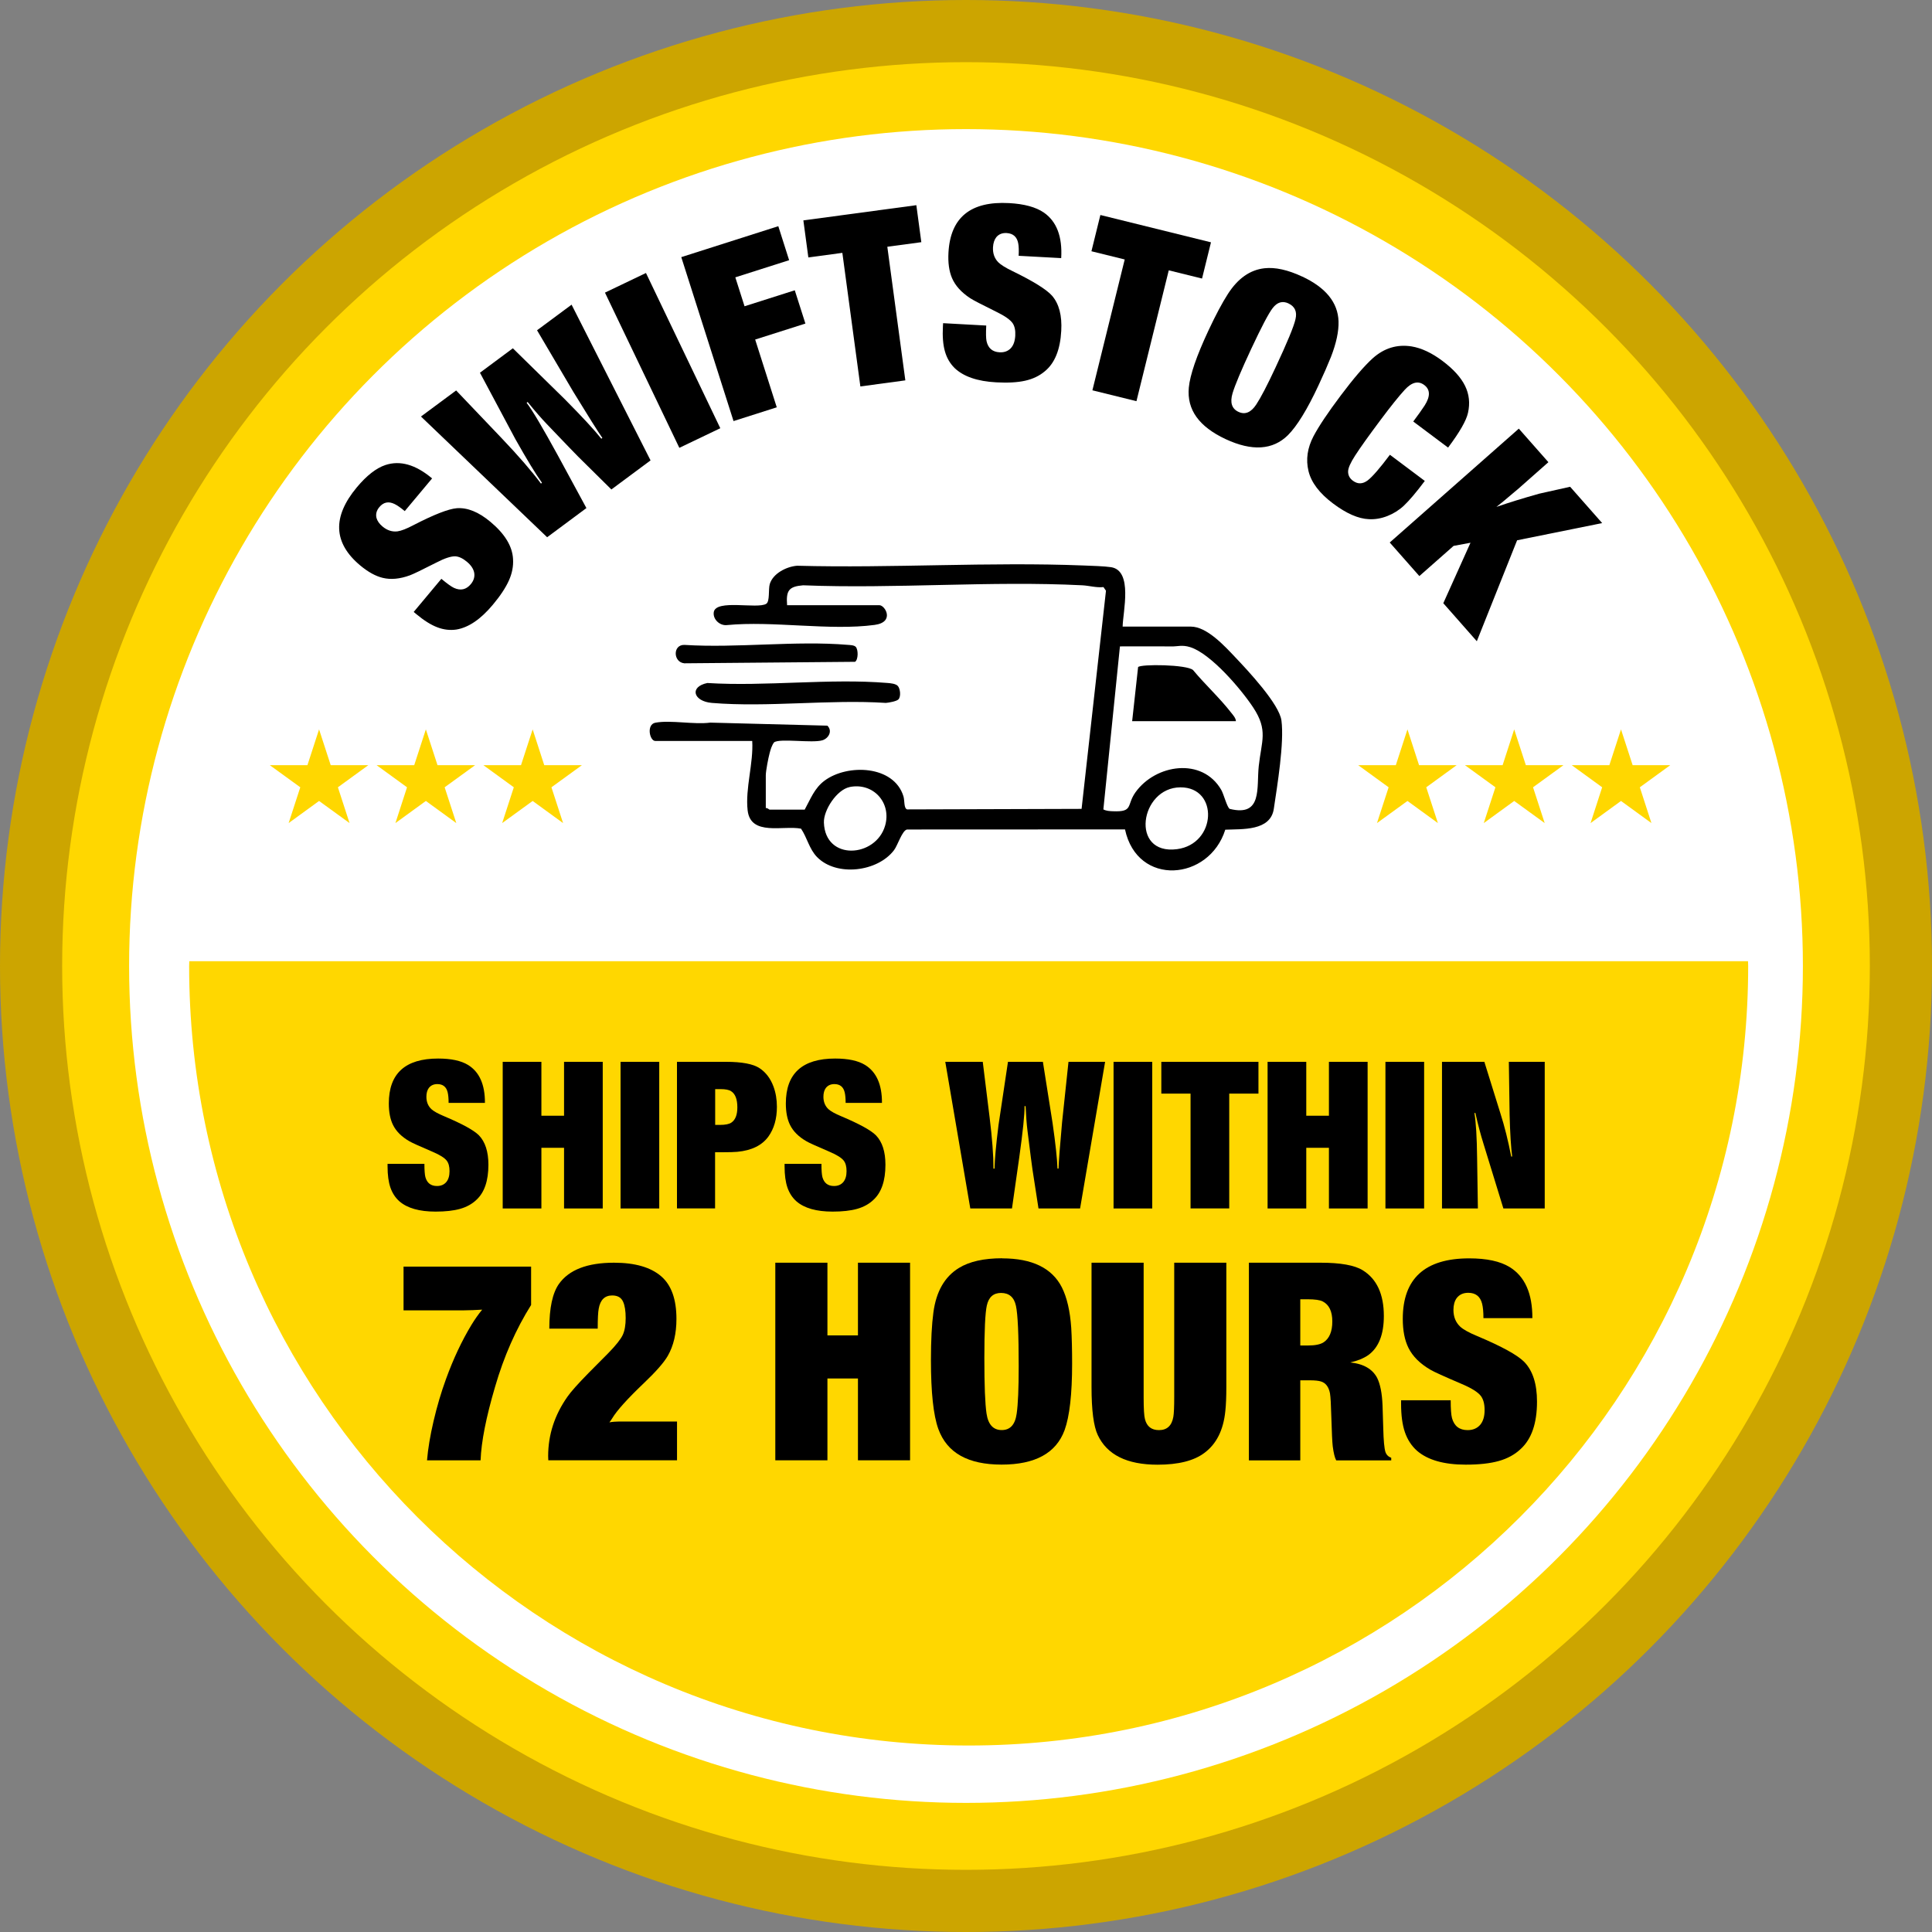
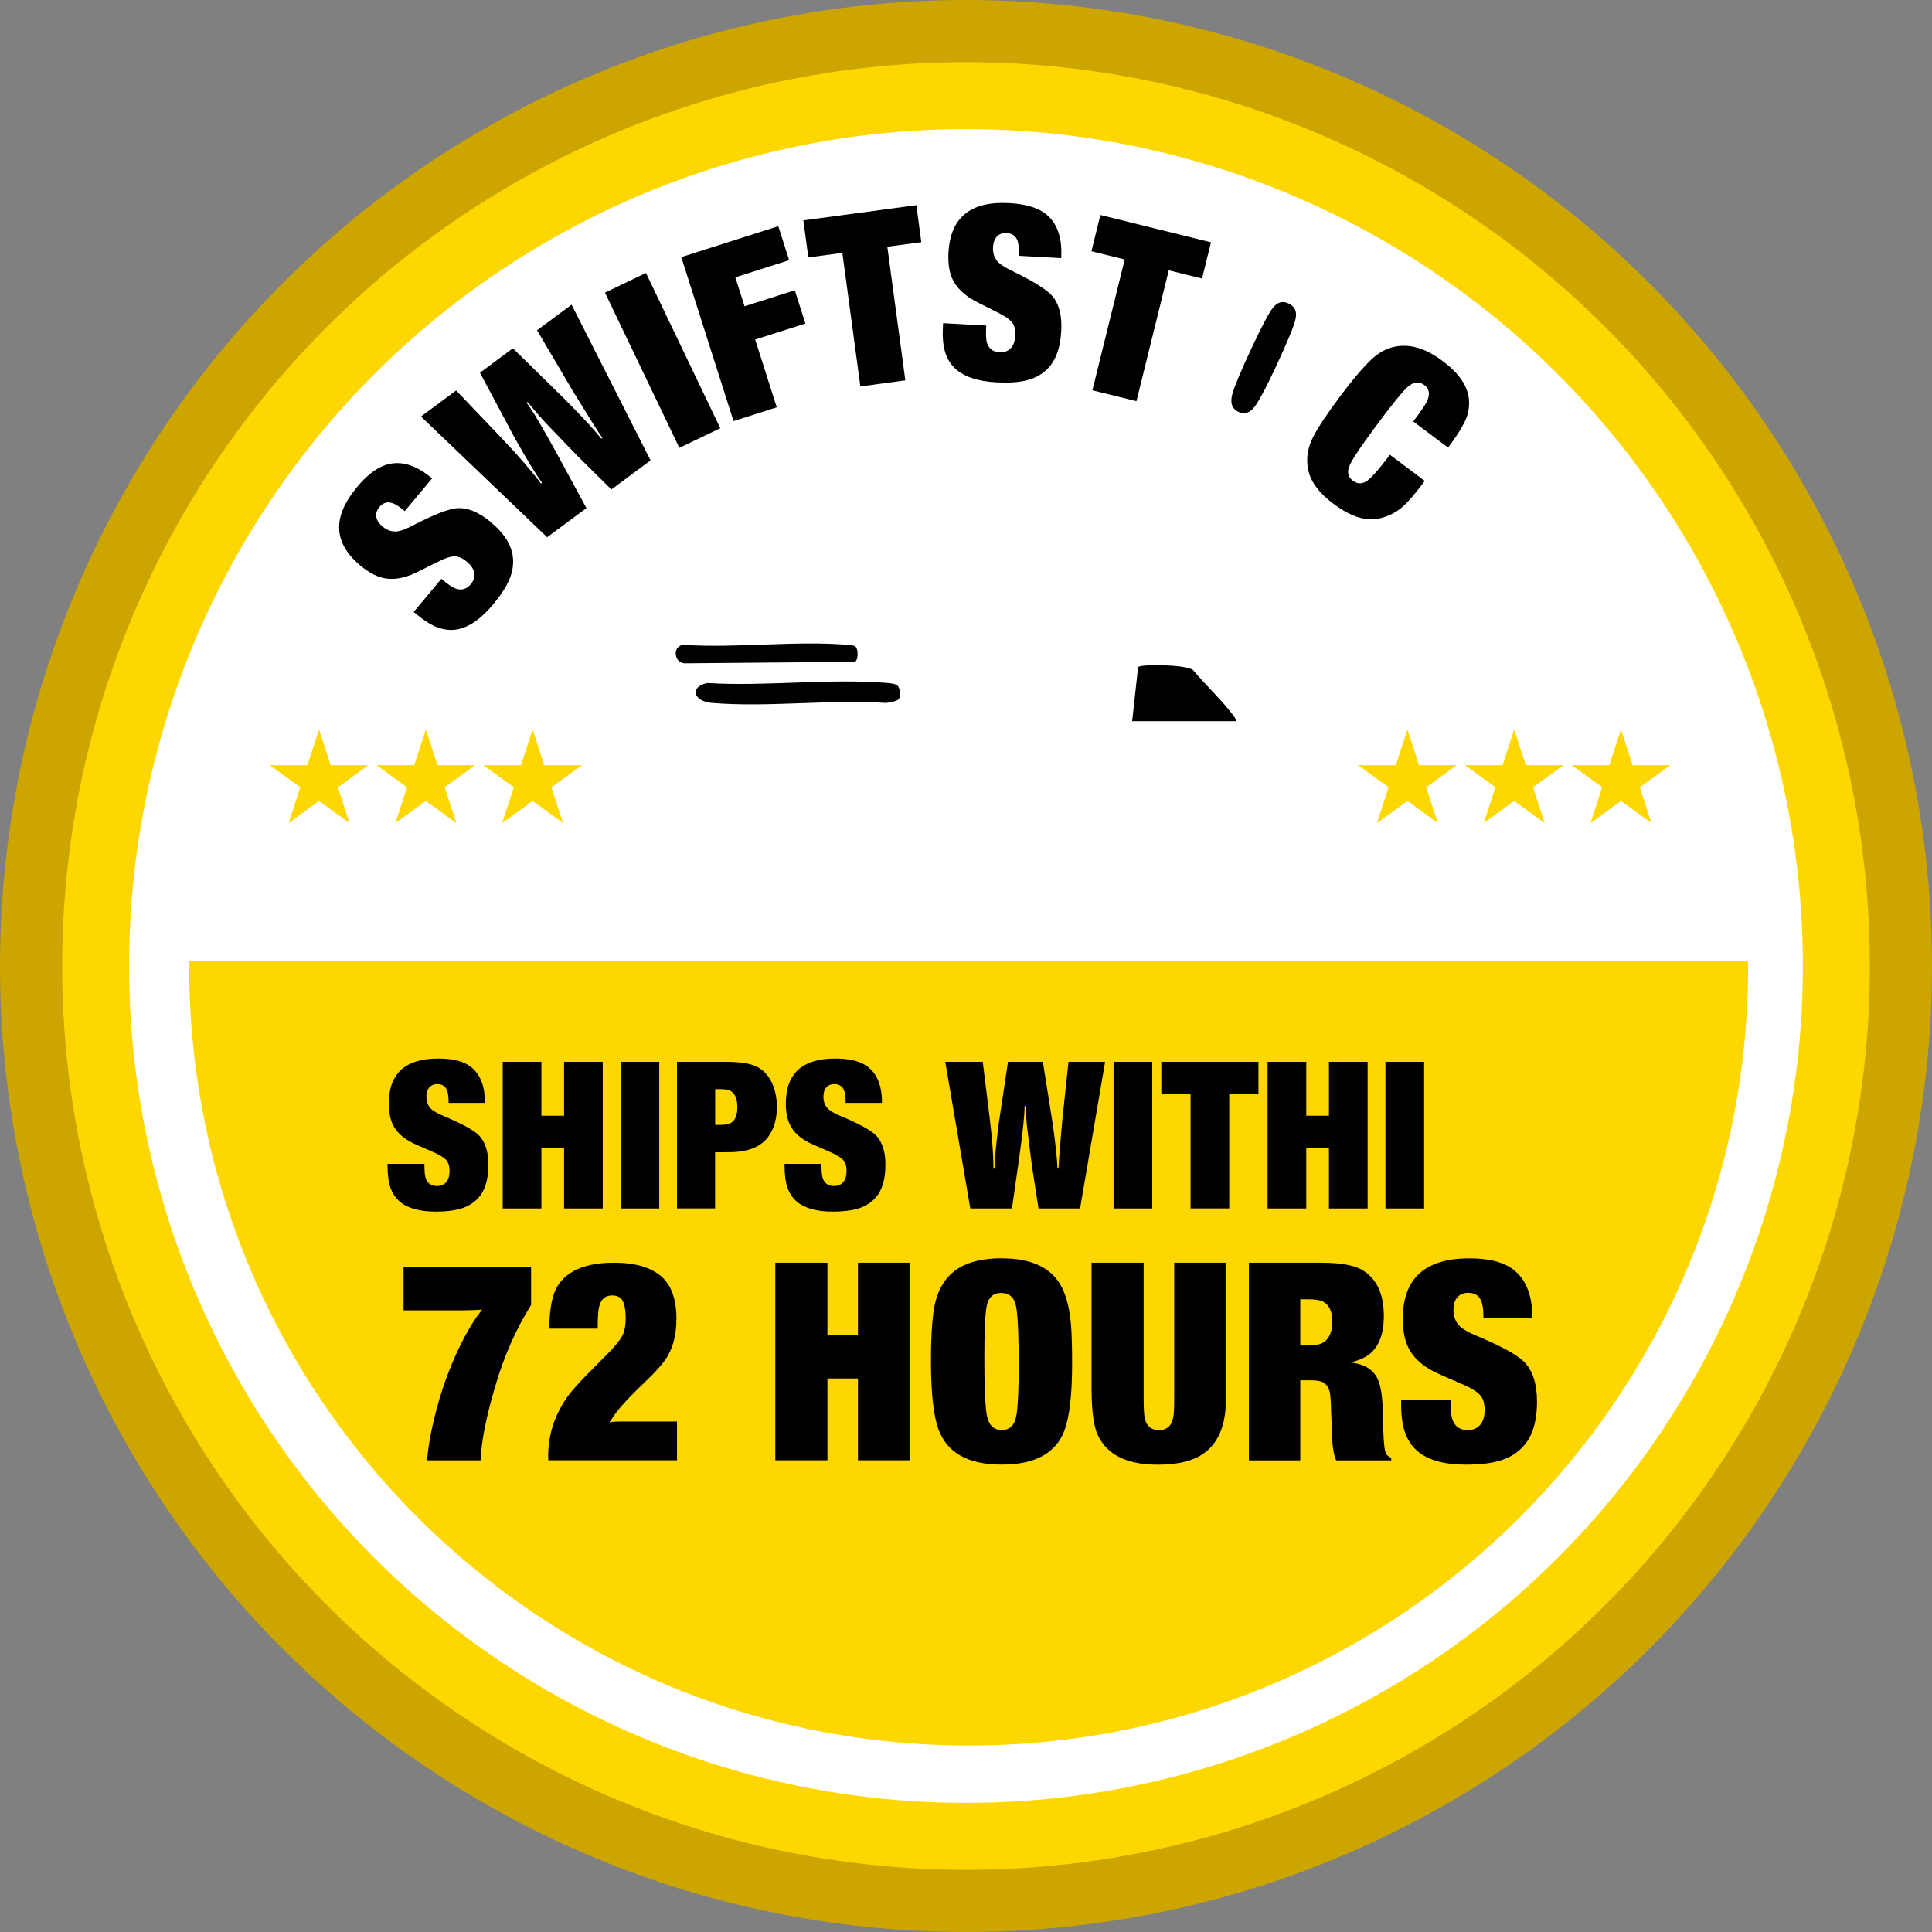
<svg xmlns="http://www.w3.org/2000/svg" id="Layer_2" data-name="Layer 2" viewBox="0 0 400 400">
  <rect x="0" y="0" width="400" height="400" fill="#808080" stroke="none" />
  <defs>
    <style>
      .cls-1 {
        fill: #cca500;
      }

      .cls-2 {
        fill: #fff;
      }

      .cls-3 {
        fill: gold;
      }
    </style>
  </defs>
  <g id="Layer_1-2" data-name="Layer 1">
    <g>
      <circle class="cls-1" cx="200" cy="200" r="200" />
      <circle class="cls-3" cx="200" cy="200" r="187.13" />
      <circle class="cls-2" cx="200" cy="200" r="173.27" />
      <path class="cls-3" d="M39.19,199.01c0,.33-.03.66-.03.99,0,89.13,72.25,161.39,161.39,161.39s161.39-72.25,161.39-161.39c0-.33-.02-.66-.03-.99H39.19Z" />
      <g>
        <path d="M80.24,240.96h7.63c0,1.32.07,2.23.2,2.74.34,1.23,1.14,1.85,2.4,1.85.82,0,1.46-.27,1.93-.82.44-.53.67-1.28.67-2.25s-.19-1.66-.58-2.18c-.46-.59-1.45-1.21-2.96-1.85-2.67-1.14-4.26-1.86-4.76-2.16-1.62-.93-2.75-2.06-3.4-3.38-.58-1.17-.87-2.65-.87-4.45,0-6.2,3.4-9.3,10.21-9.3,2.68,0,4.75.44,6.2,1.33,2.34,1.44,3.51,4.06,3.49,7.85h-7.52c0-.93-.07-1.67-.2-2.2-.28-1.13-.99-1.69-2.13-1.69-.77,0-1.36.27-1.78.82-.33.46-.49,1.06-.49,1.8,0,1.07.35,1.93,1.05,2.58.49.44,1.36.93,2.62,1.45,3.77,1.59,6.17,2.91,7.21,3.96,1.3,1.35,1.96,3.38,1.96,6.09,0,3.32-.83,5.75-2.49,7.27-.9.86-2.03,1.48-3.37,1.86-1.34.38-3.04.57-5.08.57-3.35,0-5.85-.71-7.49-2.13-.85-.76-1.46-1.7-1.86-2.85-.39-1.14-.59-2.59-.59-4.36v-.56Z" />
        <path d="M112.09,231h4.69v-11.16h8.01v30.36h-8.01v-12.56h-4.69v12.56h-8.01v-30.36h8.01v11.16Z" />
        <path d="M128.48,219.84h8.01v30.36h-8.01v-30.36Z" />
        <path d="M140.17,219.84h10.16c3.29,0,5.6.44,6.92,1.31,1.3.86,2.27,2.13,2.89,3.8.47,1.28.71,2.68.71,4.2,0,2.48-.59,4.53-1.76,6.16-1.32,1.82-3.46,2.88-6.43,3.16-.65.06-1.7.09-3.14.09h-1.47v11.63h-7.89v-30.36ZM148.07,225.49v7.41h.98c1.11,0,1.9-.16,2.36-.47.83-.55,1.25-1.6,1.25-3.16,0-1.7-.44-2.82-1.31-3.36-.43-.28-1.16-.42-2.18-.42h-1.09Z" />
        <path d="M162.44,240.96h7.63c0,1.32.07,2.23.2,2.74.34,1.23,1.14,1.85,2.4,1.85.82,0,1.46-.27,1.93-.82.44-.53.67-1.28.67-2.25s-.19-1.66-.58-2.18c-.46-.59-1.45-1.21-2.96-1.85-2.67-1.14-4.26-1.86-4.76-2.16-1.62-.93-2.75-2.06-3.4-3.38-.58-1.17-.87-2.65-.87-4.45,0-6.2,3.4-9.3,10.21-9.3,2.68,0,4.75.44,6.2,1.33,2.34,1.44,3.51,4.06,3.49,7.85h-7.52c0-.93-.07-1.67-.2-2.2-.28-1.13-.99-1.69-2.13-1.69-.77,0-1.36.27-1.78.82-.33.46-.49,1.06-.49,1.8,0,1.07.35,1.93,1.05,2.58.49.44,1.36.93,2.62,1.45,3.77,1.59,6.17,2.91,7.21,3.96,1.3,1.35,1.96,3.38,1.96,6.09,0,3.32-.83,5.75-2.49,7.27-.9.86-2.03,1.48-3.37,1.86-1.34.38-3.04.57-5.08.57-3.35,0-5.85-.71-7.49-2.13-.85-.76-1.46-1.7-1.86-2.85-.39-1.14-.59-2.59-.59-4.36v-.56Z" />
        <path d="M195.73,219.84h7.74l1.42,11.52c.53,4.33.8,7.86.8,10.59h.22c.03-1.88.3-4.88.82-9.01l1.96-13.1h7.23l2,12.65c.62,4.33.96,7.48,1.02,9.45h.22c.04-1.47.29-4.66.73-9.56l1.33-12.54h7.58l-5.18,30.36h-8.61l-1.25-8.09c-.09-.56-.43-3.2-1.02-7.92-.18-1.41-.31-3.14-.4-5.18h-.22c.03,1.65-.34,5.23-1.11,10.74l-1.49,10.45h-8.63l-5.18-30.36Z" />
        <path d="M230.55,219.84h8.01v30.36h-8.01v-30.36Z" />
        <path d="M240.45,219.84h20.1v6.58h-6.05v23.77h-8.01v-23.77h-6.05v-6.58Z" />
        <path d="M270.45,231h4.69v-11.16h8.01v30.36h-8.01v-12.56h-4.69v12.56h-8.01v-30.36h8.01v11.16Z" />
        <path d="M286.84,219.84h8.01v30.36h-8.01v-30.36Z" />
-         <path d="M298.54,219.84h8.78l3.31,10.63c.87,2.71,1.62,5.71,2.25,8.98h.2c-.25-1.9-.43-4.76-.53-8.58l-.16-11.03h7.43v30.36h-8.56l-4.11-13.37c-.59-1.88-1.16-4.02-1.69-6.4h-.2c.33,1.96.51,5.06.56,9.32l.16,10.45h-7.43v-30.36Z" />
      </g>
      <g>
        <path d="M83.55,262.24h26.41v7.94c-3.14,5-5.63,10.64-7.46,16.94-1.86,6.31-2.86,11.39-3,15.23h-11.09c.2-2.4.65-5.12,1.36-8.15.71-3.04,1.56-5.92,2.56-8.66,1.52-4.2,3.28-7.94,5.28-11.24.72-1.18,1.46-2.23,2.22-3.15-1.2.08-2.56.13-4.08.15h-12.2v-9.05Z" />
        <path d="M113.73,275.1c0-4.3.66-7.38,1.98-9.26,2.08-2.94,5.88-4.41,11.42-4.41,4.34,0,7.59.94,9.77,2.82,2.1,1.82,3.15,4.76,3.15,8.81,0,3.02-.6,5.58-1.8,7.67-.82,1.4-2.46,3.27-4.92,5.61-3.42,3.26-5.61,5.69-6.56,7.28-.24.38-.44.67-.6.87.48-.12,1.36-.18,2.64-.18h11.36v8.03h-26.65c-.02-.42-.03-.71-.03-.87,0-4.42,1.33-8.51,3.99-12.29.7-1.02,2.17-2.67,4.41-4.95.24-.24,1.59-1.6,4.05-4.08,1.58-1.62,2.58-2.88,3-3.78.4-.88.6-2.04.6-3.48s-.18-2.63-.54-3.39c-.38-.86-1.13-1.29-2.25-1.29-1.54,0-2.47.91-2.79,2.73-.14.7-.21,2.08-.21,4.14h-10.01Z" />
        <path d="M171.31,276.48h6.32v-15.05h10.79v40.91h-10.79v-16.94h-6.32v16.94h-10.79v-40.91h10.79v15.05Z" />
        <path d="M207.49,260.53c6.19,0,10.31,2,12.35,5.99,1.06,2.1,1.71,4.91,1.95,8.42.12,2.04.18,4.51.18,7.4,0,6.29-.52,10.88-1.56,13.76-1.76,4.76-6.1,7.13-13.04,7.13-3.48,0-6.31-.61-8.48-1.83-2.18-1.22-3.72-3.07-4.62-5.55-1.02-2.82-1.53-7.57-1.53-14.27,0-4.06.17-7.34.51-9.86.58-4.34,2.34-7.4,5.28-9.2,2.18-1.34,5.17-2.01,8.96-2.01ZM207.25,267.69c-1.58,0-2.56.87-2.94,2.61-.34,1.52-.51,5.15-.51,10.88s.15,9.46.45,11.48c.34,2.28,1.39,3.42,3.15,3.42s2.77-1.13,3.09-3.39c.28-1.92.42-5.2.42-9.83,0-6.61-.19-10.78-.57-12.5-.38-1.78-1.41-2.67-3.09-2.67Z" />
        <path d="M225.99,261.43h10.79v27.94c0,2.3.09,3.78.27,4.44.38,1.52,1.35,2.28,2.91,2.28,1.66,0,2.65-.92,2.97-2.76.12-.68.18-2.06.18-4.14v-27.76h10.79v25.72c0,2.06-.07,3.73-.21,5.01-.4,3.94-1.85,6.82-4.35,8.66-2.16,1.62-5.39,2.43-9.68,2.43-6.34,0-10.46-2.05-12.38-6.14-.86-1.82-1.29-5.14-1.29-9.95v-25.72Z" />
        <path d="M258.57,261.43h14.84c4.14,0,7.04.52,8.72,1.56,2.92,1.8,4.38,4.96,4.38,9.47,0,3.84-1.07,6.53-3.21,8.09-.98.68-2.23,1.19-3.75,1.53,2.74.28,4.6,1.35,5.58,3.21.64,1.3,1.01,3.19,1.11,5.67.02.64.07,2.24.15,4.8.06,2.48.21,4.1.45,4.86.2.58.6.98,1.2,1.2v.54h-11.39c-.3-.54-.54-1.51-.72-2.91-.1-.8-.2-2.89-.3-6.26-.06-2.4-.15-3.97-.27-4.71-.26-1.34-.88-2.16-1.86-2.46-.5-.16-1.26-.24-2.28-.24h-2.01v16.58h-10.64v-40.91ZM269.21,269.01v9.56h1.59c1.48,0,2.56-.22,3.24-.66,1.2-.8,1.8-2.24,1.8-4.32s-.66-3.46-1.98-4.14c-.58-.3-1.62-.45-3.12-.45h-1.53Z" />
        <path d="M290.07,289.91h10.28c0,1.78.09,3.01.27,3.69.46,1.66,1.54,2.49,3.24,2.49,1.1,0,1.97-.37,2.61-1.11.6-.72.9-1.73.9-3.03s-.26-2.24-.78-2.94c-.62-.8-1.95-1.63-3.99-2.49-3.6-1.54-5.74-2.51-6.41-2.91-2.18-1.26-3.71-2.78-4.59-4.56-.78-1.58-1.17-3.58-1.17-5.99,0-8.35,4.59-12.53,13.76-12.53,3.62,0,6.4.6,8.36,1.8,3.16,1.94,4.73,5.47,4.71,10.58h-10.13c0-1.26-.09-2.25-.27-2.97-.38-1.52-1.34-2.28-2.88-2.28-1.04,0-1.84.37-2.4,1.11-.44.62-.66,1.43-.66,2.43,0,1.44.47,2.6,1.41,3.48.66.6,1.84,1.25,3.54,1.95,5.08,2.14,8.31,3.92,9.71,5.34,1.76,1.82,2.64,4.56,2.64,8.21,0,4.48-1.12,7.74-3.36,9.8-1.22,1.16-2.73,1.99-4.54,2.5s-4.09.76-6.85.76c-4.52,0-7.88-.96-10.1-2.88-1.14-1.02-1.97-2.3-2.5-3.84-.53-1.54-.79-3.5-.79-5.87v-.75Z" />
      </g>
      <g id="g6N9w5">
        <g>
-           <path d="M232.5,129.73h14.05c3.33,0,7.02,4.05,9.16,6.31,2.58,2.72,9.15,9.7,9.6,13.14.6,4.6-.86,13.41-1.58,18.27-.68,4.64-6.53,4.17-10.05,4.33-3.33,10.6-18.21,11.88-20.76-.06l-45.13.02c-1.01.19-1.92,3.25-2.68,4.26-3.39,4.51-11.93,5.57-15.96,1.43-1.61-1.66-2.04-3.99-3.3-5.86-3.65-.74-10.44,1.62-11.06-3.79-.52-4.53,1.23-9.77.95-14.37h-20.06c-1.19,0-1.89-3.42,0-3.78,3.18-.6,8,.43,11.37-.02l24.25.63c1.12,1.1.25,2.64-1.04,3.03-2.09.64-8.85-.46-10,.43-.48.63-.72,1.48-.92,2.24-.27.99-.79,3.68-.79,4.58v6.79c.31-.1.69.32.79.32h7.26c1.21-2.19,2-4.43,4.11-6,4.74-3.53,14.37-3.21,16.34,3.24.27.89.05,2.48.76,2.71l36.12-.11,5.05-45.17-.52-.75c-1.49.16-2.97-.3-4.37-.37-18.98-.96-38.76.76-57.82,0-2.99.25-3.54,1.11-3.31,4.12h19.11c1.19,0,3.24,3.51-.98,4.08-9.27,1.25-21.09-.89-30.62.04-1.45.15-2.92-1.21-2.69-2.69.44-2.73,9.06-.58,10.86-1.72.78-.49.41-2.98.73-4.08.66-2.22,3.5-3.64,5.67-3.8,19.64.53,39.77-.83,59.35-.05,1.52.06,4.31.14,5.65.35,4.57.72,2.44,9.26,2.39,12.3ZM228.44,167.58c.63.33,1.3.35,1.99.38,4.28.18,2.76-1.25,4.65-3.91,4.16-5.84,13.84-7.32,17.77-.51.52.9,1.21,3.66,1.75,3.93,6.83,1.7,5.53-4.41,6.01-8.85.56-5.22,1.98-7.39-1.14-12.13-2.48-3.77-8.78-11.18-13.07-12.51-1.68-.52-2.51-.12-3.94-.14-3.53-.05-7.06,0-10.59-.01l-3.43,33.75ZM175.88,162.96c-2.63.55-5.39,4.76-5.3,7.35.28,8.02,10.76,7.24,12.67.64,1.38-4.76-2.47-9.01-7.37-8ZM244.4,163.01c-8.4.03-10.51,14.08-.71,12.8,8.22-1.08,8.66-12.83.71-12.8Z" />
          <path d="M186,144.81c-.39.39-1.98.67-2.59.72-11.67-.76-24.5.96-36.03,0-3.8-.32-4.74-3.32-.94-4.12,12.08.75,25.35-1,37.28-.01.65.05,1.76.14,2.19.65.48.57.66,2.19.09,2.76Z" />
          <path d="M177.16,133.91c.56.56.55,2.67-.13,3.11l-35.34.31c-2.34-.22-2.43-3.88.01-3.81,10.94.69,23.01-.92,33.81-.01.49.04,1.3.05,1.65.4Z" />
          <path d="M255.88,149.31h-21.48l1.23-11.19c.46-.66,10.15-.56,11.39.62,2.5,3.02,5.5,5.74,7.9,8.84.38.48.95,1.1.96,1.73Z" />
        </g>
      </g>
      <g>
        <path d="M85.64,126.71l5.74-6.87c1.19.99,2.06,1.62,2.62,1.88,1.37.62,2.52.36,3.47-.77.61-.73.85-1.52.71-2.36-.15-.8-.65-1.57-1.52-2.29-.84-.7-1.64-1.08-2.4-1.12-.88-.03-2.18.39-3.89,1.28-3.04,1.55-4.88,2.43-5.52,2.66-2.06.75-3.93.93-5.61.52-1.49-.36-3.04-1.22-4.66-2.57-5.58-4.66-5.81-10.06-.69-16.19,2.02-2.42,3.98-3.95,5.87-4.59,3.06-1.03,6.29-.11,9.7,2.76l-5.66,6.77c-.84-.7-1.55-1.2-2.13-1.48-1.23-.59-2.27-.38-3.13.65-.58.69-.78,1.44-.6,2.22.17.64.59,1.24,1.26,1.8.96.8,2,1.14,3.11,1,.77-.11,1.86-.53,3.28-1.28,4.26-2.2,7.26-3.37,8.99-3.51,2.2-.16,4.52.78,6.96,2.82,2.99,2.5,4.55,5.07,4.68,7.72.09,1.46-.19,2.94-.86,4.43s-1.77,3.16-3.31,5c-2.52,3.02-5.04,4.73-7.56,5.15-1.32.19-2.64.04-3.96-.47-1.32-.5-2.78-1.42-4.37-2.75-.09-.08-.26-.22-.5-.42Z" />
        <path d="M87.14,86.25l7.3-5.41,9.4,9.86c3.53,3.71,6.25,6.85,8.16,9.42l.21-.16c-1.29-1.8-3.13-4.82-5.52-9.07l-7.32-13.72,6.81-5.06,10.74,10.53c3.62,3.65,6.14,6.38,7.58,8.19l.21-.16c-.98-1.41-2.98-4.59-6-9.53l-7.52-12.76,7.15-5.3,16.35,32.24-8.11,6.02-6.84-6.76c-.48-.47-2.65-2.72-6.5-6.75-1.15-1.2-2.49-2.74-4-4.6l-.21.16c1.18,1.53,3.33,5.17,6.47,10.9l5.91,10.9-8.13,6.04-26.12-24.99Z" />
        <path d="M125.26,60.58l8.48-4.06,15.39,32.14-8.48,4.06-15.4-32.14Z" />
        <path d="M141.04,53.24l20.1-6.41,2.24,7.04-11.14,3.55,1.91,5.99,10.4-3.31,2.2,6.89-10.4,3.31,4.47,14.03-8.95,2.85-10.82-33.95Z" />
        <path d="M166.33,45.63l23.39-3.15,1.03,7.66-7.04.95,3.73,27.66-9.31,1.26-3.73-27.66-7.04.95-1.03-7.66Z" />
        <path d="M195.25,66.91l8.94.49c-.08,1.55-.06,2.62.06,3.22.32,1.46,1.22,2.24,2.7,2.32.96.05,1.73-.23,2.32-.84.56-.6.86-1.46.93-2.59.06-1.1-.12-1.96-.54-2.59-.5-.72-1.62-1.51-3.35-2.35-3.06-1.51-4.87-2.45-5.44-2.83-1.83-1.2-3.09-2.59-3.77-4.18-.6-1.41-.85-3.17-.73-5.27.4-7.26,4.58-10.68,12.56-10.24,3.15.17,5.54.83,7.19,1.96,2.65,1.84,3.85,4.98,3.59,9.43l-8.81-.48c.06-1.09.03-1.96-.09-2.59-.26-1.34-1.06-2.04-2.39-2.12-.9-.05-1.62.23-2.14.85-.41.52-.64,1.21-.69,2.08-.07,1.25.29,2.28,1.06,3.09.55.55,1.54,1.17,2.98,1.86,4.31,2.1,7.04,3.8,8.19,5.1,1.44,1.67,2.08,4.09,1.9,7.27-.21,3.89-1.34,6.68-3.39,8.36-1.12.95-2.47,1.6-4.07,1.96-1.6.36-3.59.47-5.99.34-3.93-.21-6.81-1.21-8.65-2.98-.94-.94-1.61-2.09-1.99-3.46-.39-1.36-.52-3.08-.41-5.15,0-.12.02-.34.04-.65Z" />
        <path d="M227.81,44.51l22.91,5.66-1.85,7.5-6.89-1.7-6.69,27.09-9.12-2.25,6.69-27.09-6.89-1.7,1.85-7.5Z" />
-         <path d="M269.6,57.25c4.89,2.29,7.4,5.38,7.53,9.29.06,2.05-.46,4.5-1.57,7.36-.66,1.65-1.52,3.62-2.59,5.91-2.32,4.97-4.43,8.39-6.31,10.28-3.14,3.1-7.45,3.37-12.92.82-2.74-1.28-4.75-2.81-6.02-4.57-1.27-1.77-1.8-3.79-1.59-6.08.24-2.6,1.59-6.54,4.06-11.82,1.5-3.2,2.84-5.73,4.04-7.59,2.06-3.21,4.58-4.98,7.56-5.31,2.21-.25,4.82.32,7.81,1.72ZM266.77,62.82c-1.25-.58-2.34-.26-3.28.97-.83,1.07-2.3,3.87-4.42,8.4-2.08,4.45-3.37,7.52-3.88,9.22-.57,1.92-.17,3.21,1.22,3.86,1.37.64,2.6.13,3.69-1.53.93-1.41,2.25-3.94,3.96-7.6,2.44-5.22,3.83-8.57,4.16-10.07.36-1.54-.13-2.62-1.45-3.24Z" />
+         <path d="M269.6,57.25ZM266.77,62.82c-1.25-.58-2.34-.26-3.28.97-.83,1.07-2.3,3.87-4.42,8.4-2.08,4.45-3.37,7.52-3.88,9.22-.57,1.92-.17,3.21,1.22,3.86,1.37.64,2.6.13,3.69-1.53.93-1.41,2.25-3.94,3.96-7.6,2.44-5.22,3.83-8.57,4.16-10.07.36-1.54-.13-2.62-1.45-3.24Z" />
        <path d="M287.76,94.15l7.23,5.42c-1.76,2.35-3.21,4.06-4.34,5.13-1,.93-2.14,1.64-3.41,2.14-1.28.5-2.56.72-3.83.65-2.18-.09-4.65-1.17-7.42-3.25-2.81-2.11-4.51-4.35-5.08-6.71-.58-2.39-.23-4.8,1.04-7.22,1.08-2.04,2.94-4.84,5.61-8.39,2.69-3.59,4.92-6.18,6.67-7.76,2.36-2.1,5.03-2.91,8.02-2.44,2.05.34,4.18,1.34,6.38,2.99,2.27,1.7,3.83,3.42,4.69,5.17.86,1.74,1.06,3.61.61,5.6-.35,1.6-1.73,4-4.12,7.19l-7.21-5.4c1.01-1.35,1.8-2.46,2.36-3.32,1.2-1.89,1.17-3.3-.09-4.24-1.24-.93-2.59-.59-4.05,1.01-1.23,1.34-2.87,3.39-4.92,6.13-2.46,3.29-4.25,5.78-5.34,7.48-.96,1.48-1.44,2.57-1.45,3.28-.01.77.31,1.41.98,1.91,1,.75,2.03.73,3.09-.07.97-.75,2.51-2.52,4.59-5.3Z" />
-         <path d="M314.45,88.74l6.13,6.95-6.34,5.6-.58.48c-1.8,1.54-3.08,2.6-3.84,3.18,2.56-.89,5.51-1.8,8.86-2.74l6.4-1.43,6.63,7.52-17.61,3.56-8.34,20.9-6.94-7.87,5.63-12.52-3.5.65-7.09,6.25-6.13-6.95,26.72-23.57Z" />
      </g>
      <polygon class="cls-3" points="66.06 151.01 68.47 158.42 76.26 158.42 69.96 163 72.37 170.41 66.06 165.83 59.76 170.41 62.17 163 55.86 158.42 63.65 158.42 66.06 151.01" />
      <polygon class="cls-3" points="88.17 151.01 90.58 158.42 98.37 158.42 92.06 163 94.47 170.41 88.17 165.83 81.87 170.41 84.27 163 77.97 158.42 85.76 158.42 88.17 151.01" />
      <polygon class="cls-3" points="110.28 151.01 112.68 158.42 120.48 158.42 114.17 163 116.58 170.41 110.28 165.83 103.97 170.41 106.38 163 100.08 158.42 107.87 158.42 110.28 151.01" />
      <polygon class="cls-3" points="291.4 151.01 293.8 158.42 301.59 158.42 295.29 163 297.7 170.41 291.4 165.83 285.09 170.41 287.5 163 281.2 158.42 288.99 158.42 291.4 151.01" />
      <polygon class="cls-3" points="313.5 151.01 315.91 158.42 323.7 158.42 317.4 163 319.81 170.41 313.5 165.83 307.2 170.41 309.61 163 303.3 158.42 311.1 158.42 313.5 151.01" />
      <polygon class="cls-3" points="335.61 151.01 338.02 158.42 345.81 158.42 339.51 163 341.91 170.41 335.61 165.83 329.31 170.41 331.71 163 325.41 158.42 333.2 158.42 335.61 151.01" />
    </g>
  </g>
</svg>